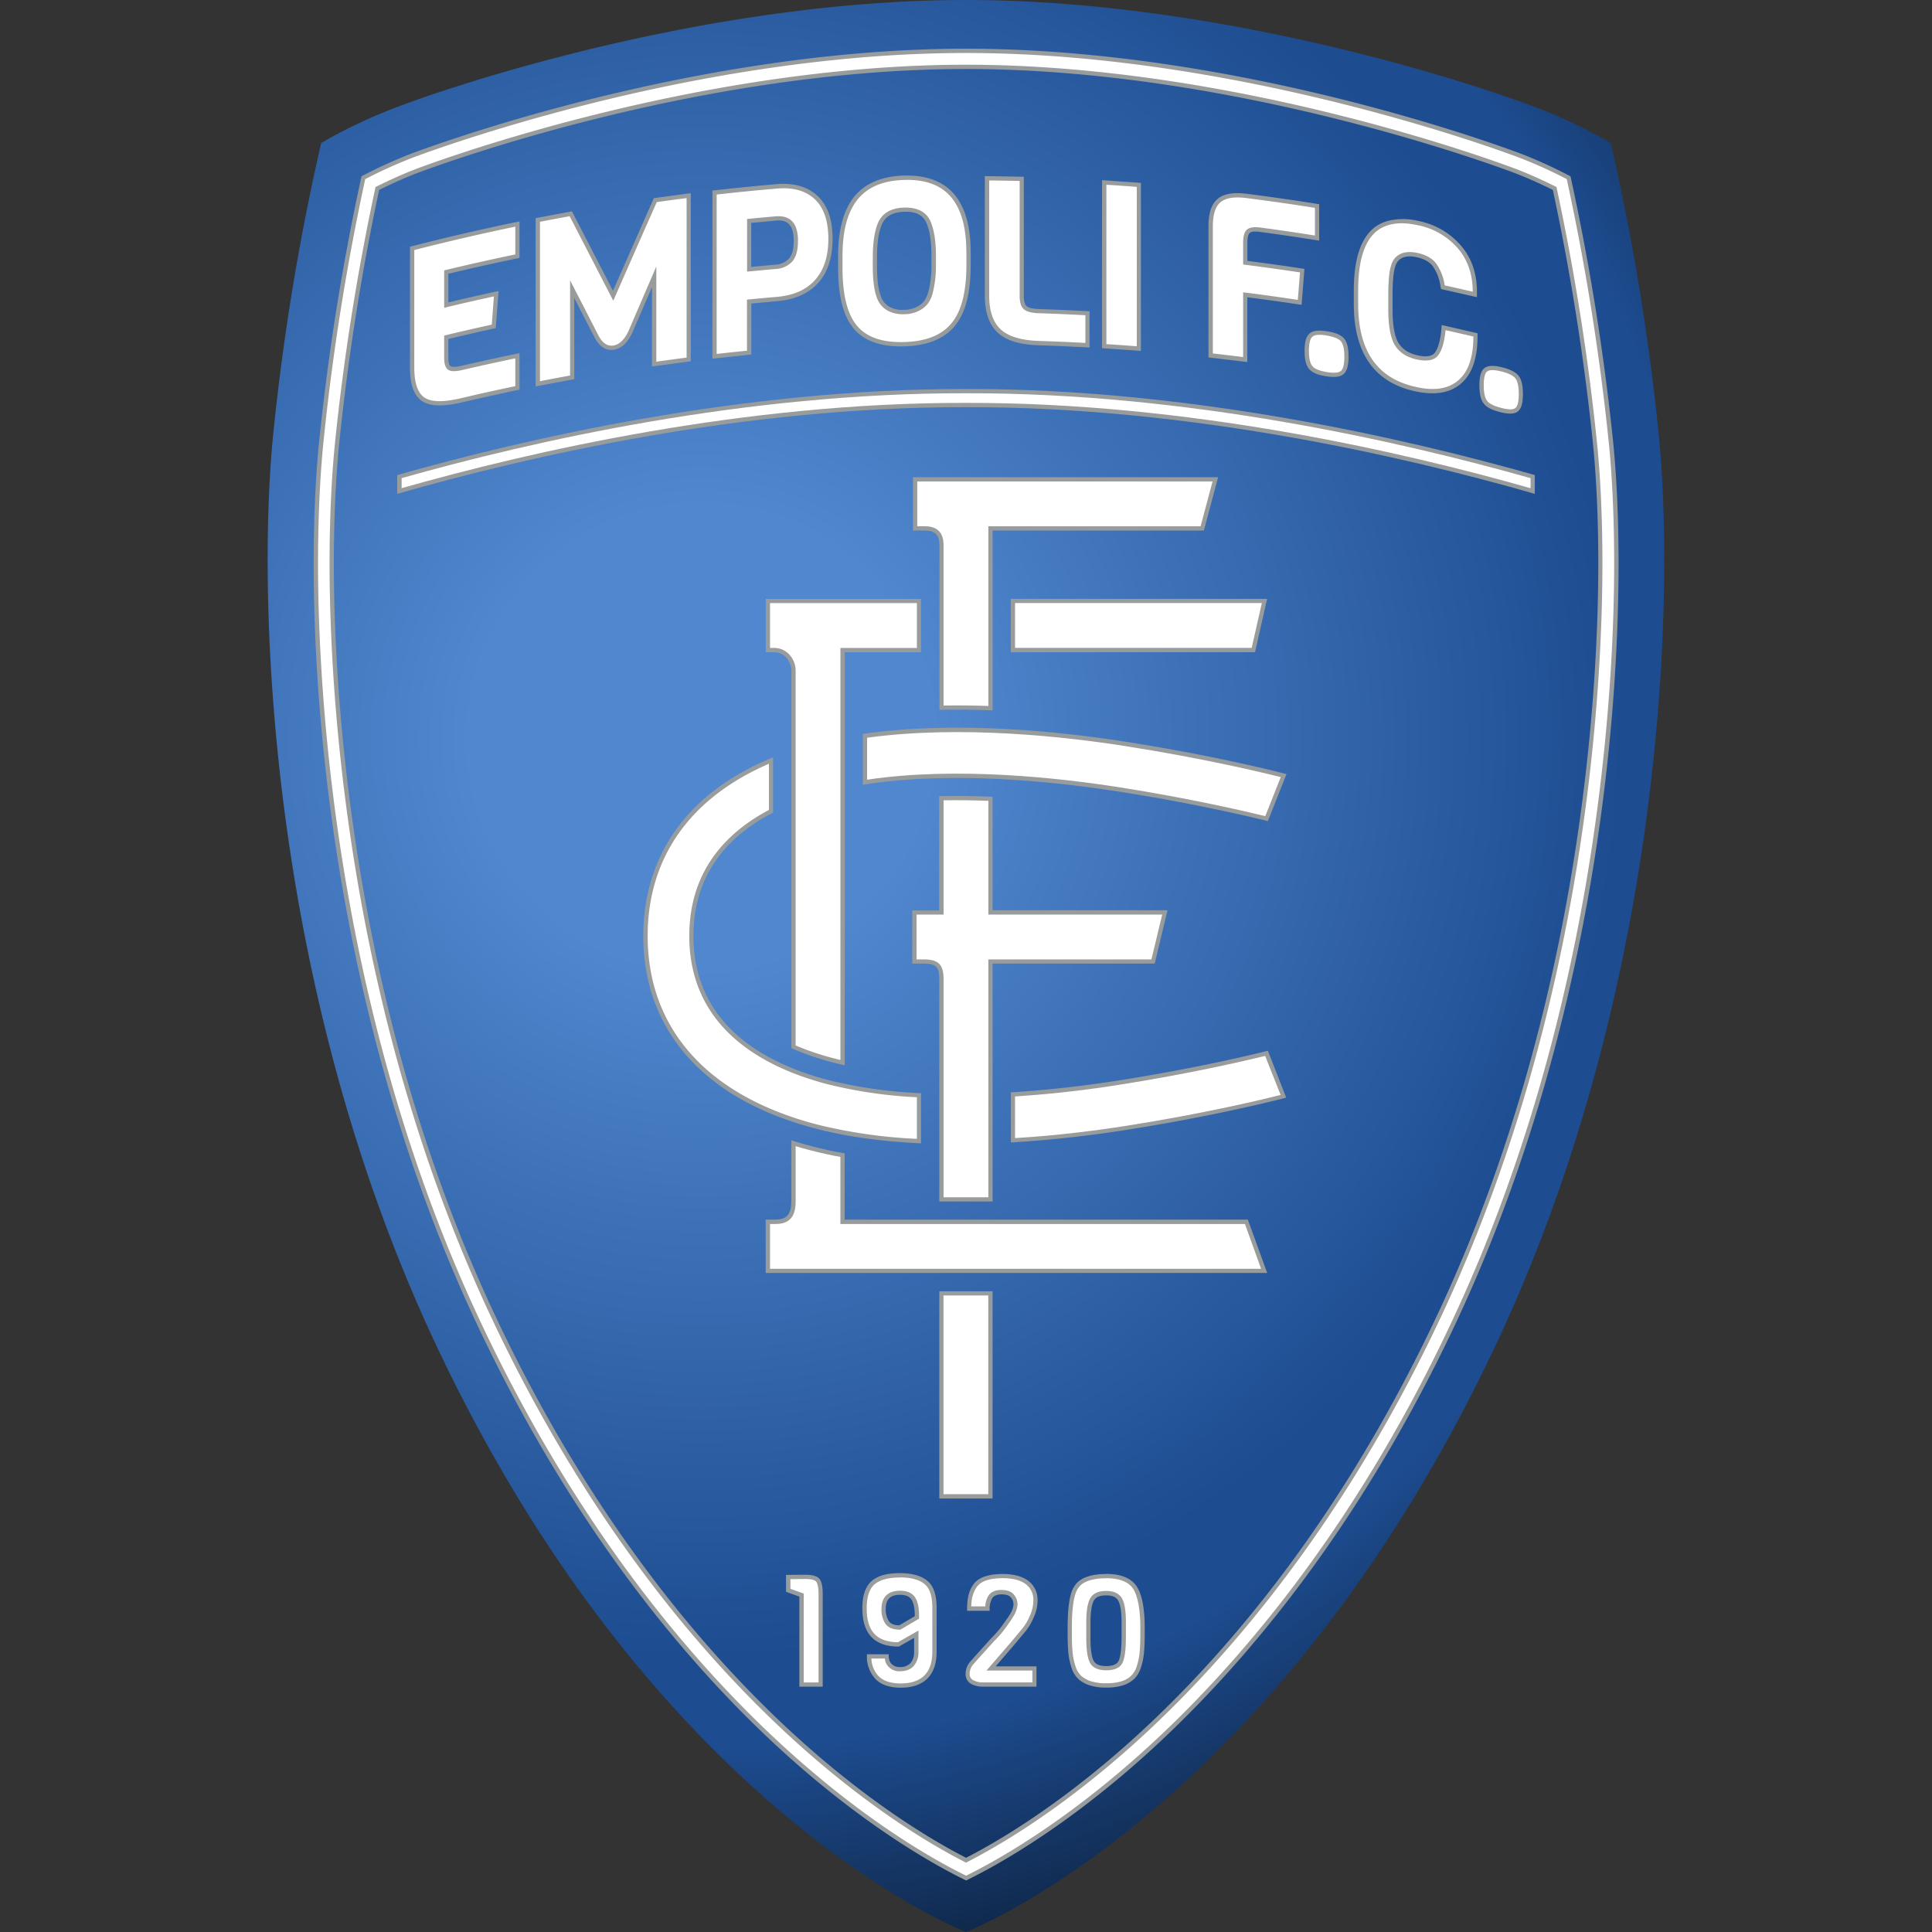
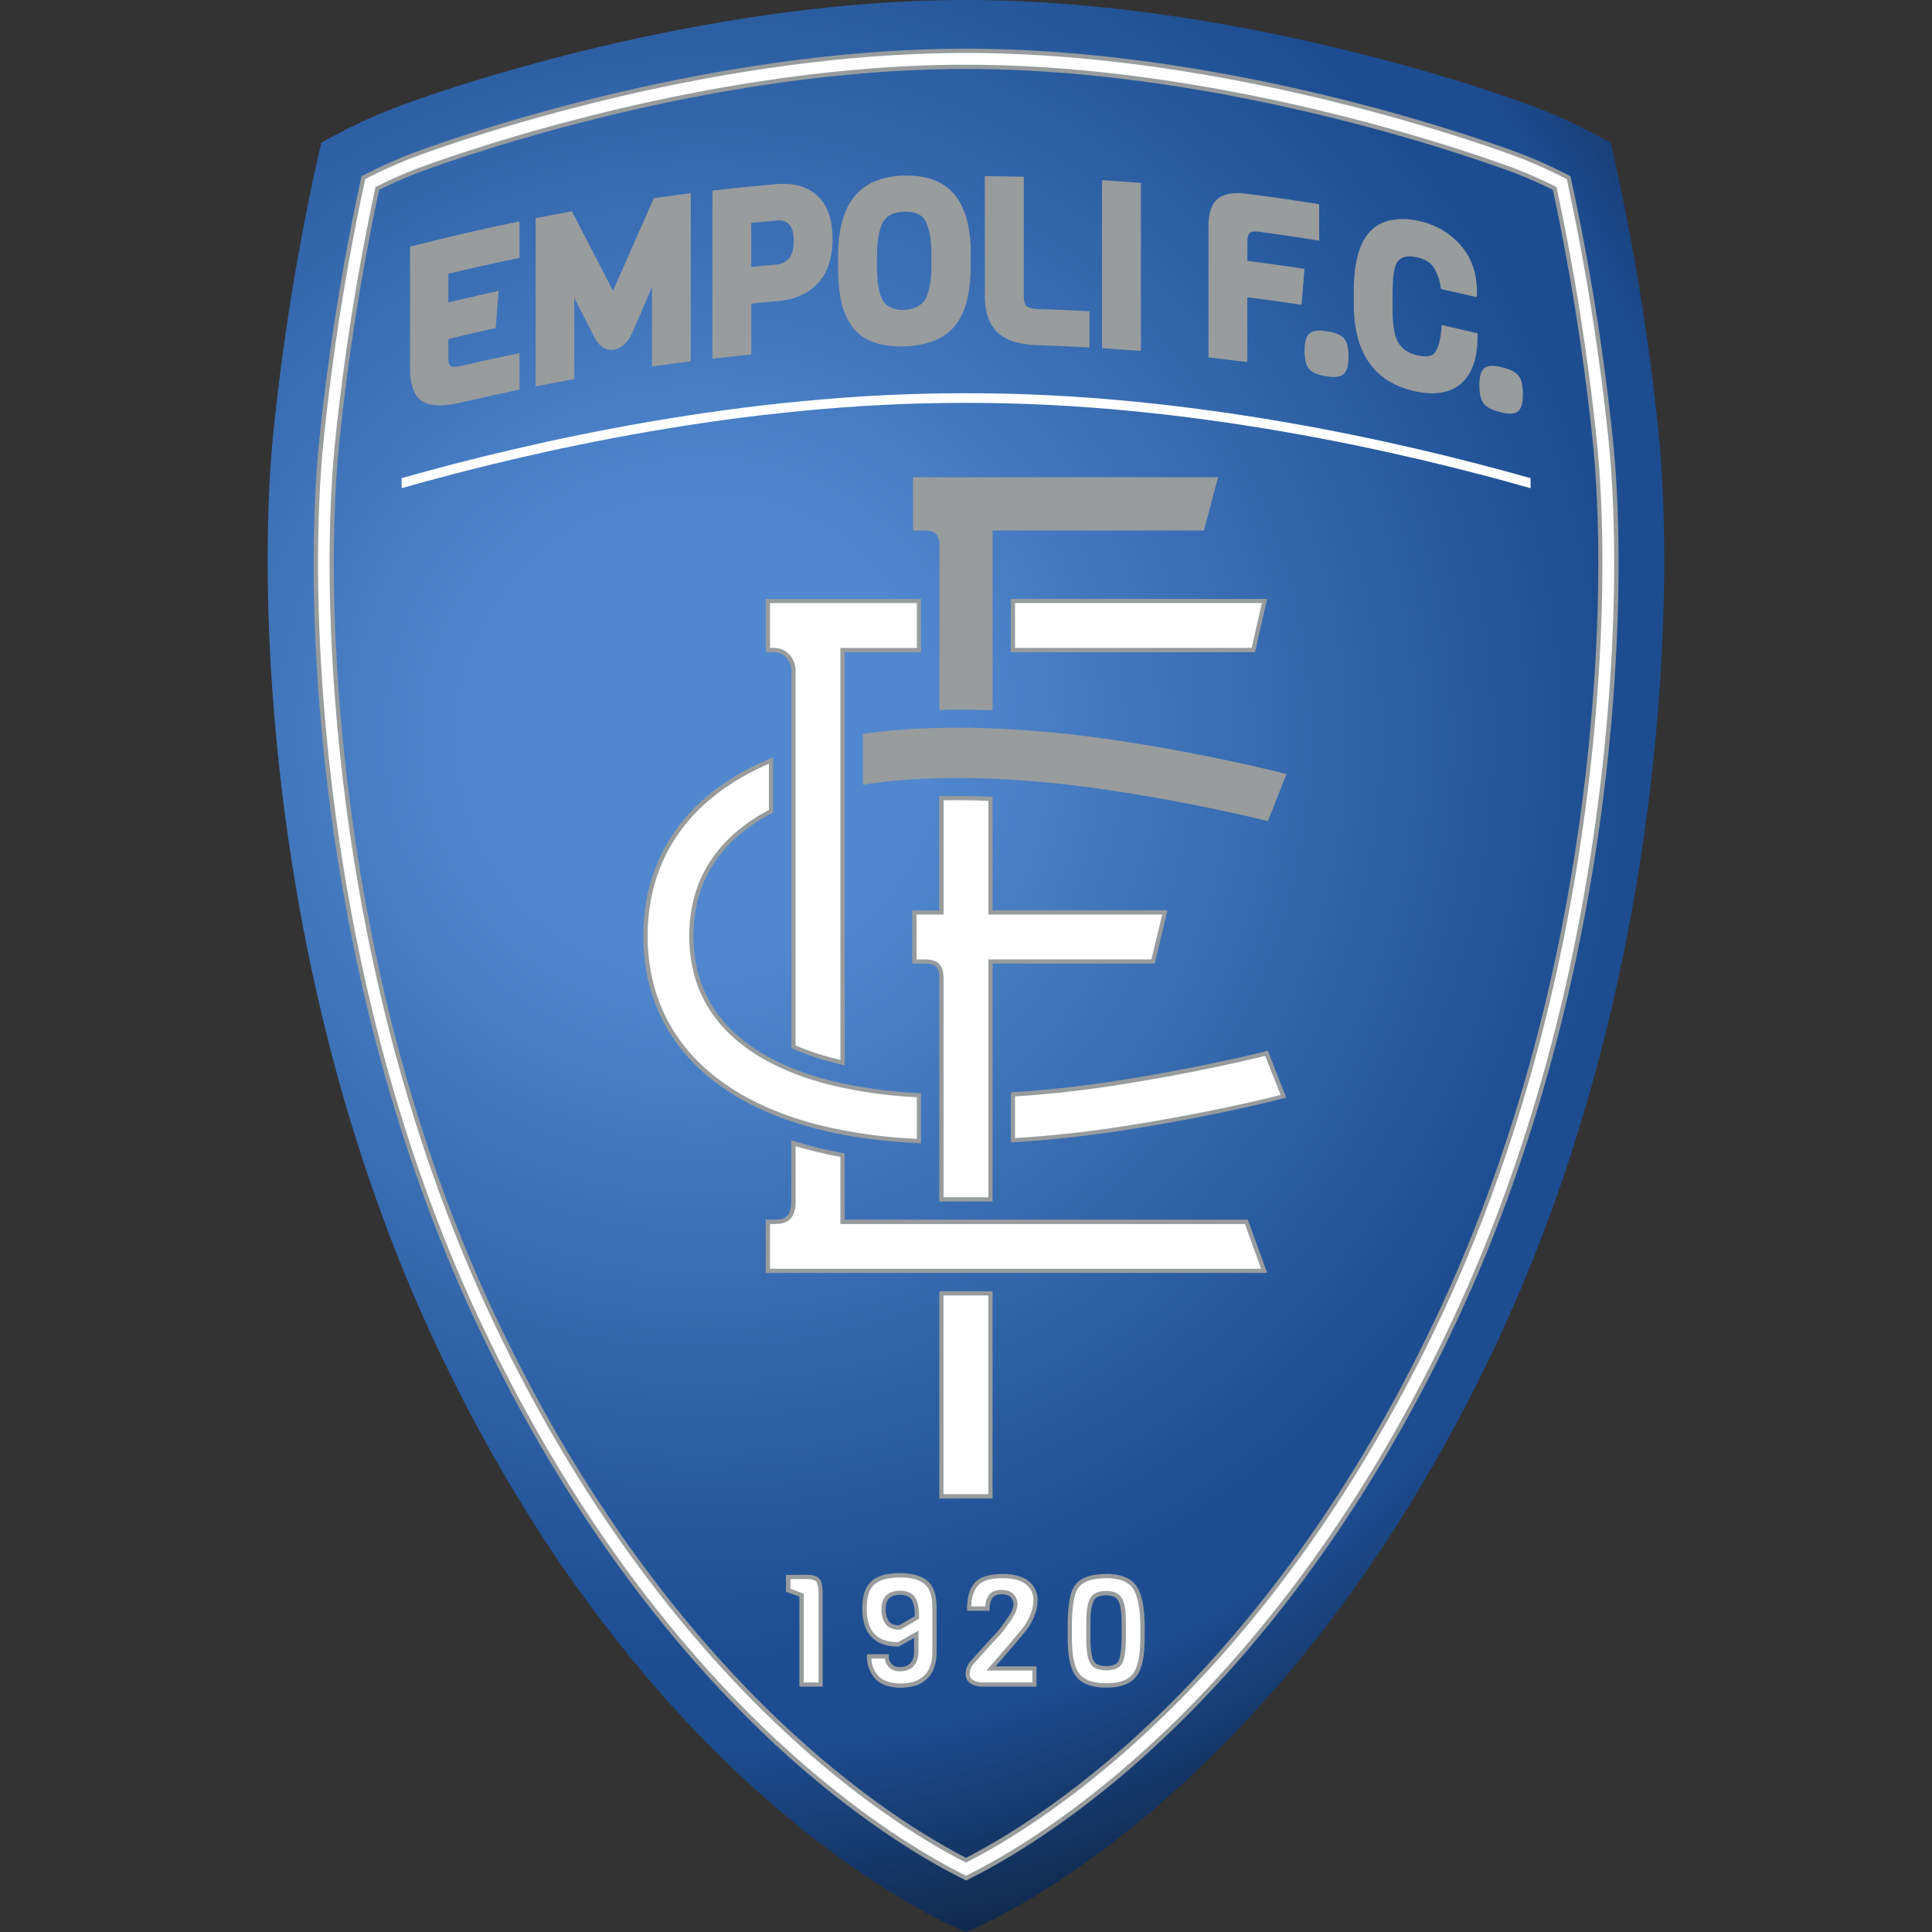
<svg xmlns="http://www.w3.org/2000/svg" id="Ebene_1" data-name="Ebene 1" width="800" height="800" viewBox="0 0 800 800">
  <rect x="0" y="0" width="800" height="800" fill="#333333" stroke="none" />
  <defs>
    <style>
      .cls-1 {
        fill: url(#Sfumatura_senza_nome_3);
      }

      .cls-2 {
        fill: #989c9d;
      }

      .cls-3 {
        fill: #fff;
      }
    </style>
    <radialGradient id="Sfumatura_senza_nome_3" data-name="Sfumatura senza nome 3" cx="-558.67" cy="940.63" r="0.21" gradientTransform="matrix(3452.28, 0, 0, -3452.28, 1928974.86, 3247628.49)" gradientUnits="userSpaceOnUse">
      <stop offset="0" stop-color="#5087ce" />
      <stop offset="0.13" stop-color="#5087ce" />
      <stop offset="0.52" stop-color="#1d4c90" />
      <stop offset="0.57" stop-color="#1d4c90" />
      <stop offset="0.77" stop-color="#07121f" />
      <stop offset="1" stop-color="#07121f" />
    </radialGradient>
  </defs>
  <g>
    <path class="cls-1" d="M179.94,555.57c-69.4-148.2-73.48-308.64-66.85-375.34A977.43,977.43,0,0,1,133,59.19,217.88,217.88,0,0,1,161.9,45.28C190.17,34.23,295.09,0,400,0S609.83,34.23,638.1,45.28A218.41,218.41,0,0,1,667,59.19a978.62,978.62,0,0,1,19.87,121c6.63,66.7,2.55,227.14-66.85,375.34C528.77,750.52,400,800,400,800S271.23,750.52,179.94,555.57Z" />
    <path class="cls-2" d="M333.49,652.07c3,0,4.89.56,5.83,1.71s1.35,3.2,1.35,6.36v38.28H331v-37.3l-5.53-2v-7Zm39-.67c5.17,0,9,1.08,11.55,3.21s3.8,5.9,3.8,11.16V683.9c0,4.92-1.3,8.67-3.87,11.18s-6.25,3.76-10.94,3.76-8.26-1.23-10.57-3.65a13.52,13.52,0,0,1-3.48-9.7V685H368v.5a7.48,7.48,0,0,0,.27,2,4,4,0,0,0,1.34,1.86,4.34,4.34,0,0,0,2.91.92,5.63,5.63,0,0,0,4.55-1.69,6.93,6.93,0,0,0,1.44-4.55v-5.82l-6.3,3.59h-.13c-10,0-15-5.33-15-15.84,0-5.25,1.28-9,3.8-11.25s6.39-3.31,11.56-3.31ZM372.38,673l6.42-3.77c0-3.21-.48-5.52-1.37-6.86s-2.44-2-4.74-2c-4,0-5.92,1.88-5.92,5.74a9,9,0,0,0,1.27,5.15C368.83,672.43,370.3,673,372.38,673Zm30.6-16.8a12.88,12.88,0,0,0-2,4.59,26.66,26.66,0,0,0-.52,5.67V667h9.33v-.51a8.56,8.56,0,0,1,1.1-4.74c.68-1,2-1.56,3.84-1.56s3.19.44,3.87,1.3a4.44,4.44,0,0,1,1.07,2.72,8.18,8.18,0,0,1-1,3.46l-1.24,2-2.54,3.59a44.92,44.92,0,0,1-4.59,5.25l-6.82,7.58-1.92,2.19a7.57,7.57,0,0,0-1.71,4.64A4.56,4.56,0,0,0,402,697.2a10,10,0,0,0,5,1.21h22.19V690h-16.9c1.15-1.35,6.47-7.51,6.47-7.51l2.54-3,3.77-4.53a25.24,25.24,0,0,0,3.09-5.49,16.87,16.87,0,0,0,1.47-6.65,9.77,9.77,0,0,0-3.82-8.23c-2.5-1.88-6.07-2.83-10.61-2.83-6.13,0-10.24,1.5-12.25,4.48Zm55-4.48c6.08,0,10.32,1.7,12.59,5S474,665.87,474,674v2.61c0,3.13-.11,5.8-.32,7.94a27.55,27.55,0,0,1-1.3,6.09,11.16,11.16,0,0,1-2.8,4.62,12.24,12.24,0,0,1-4.68,2.63,22.85,22.85,0,0,1-6.86.91,22,22,0,0,1-6.87-.95,12.67,12.67,0,0,1-4.67-2.62,10.91,10.91,0,0,1-2.8-4.62,27.46,27.46,0,0,1-1.3-6.13c-.21-2.12-.32-4.81-.32-8v-2.41c0-6.56.52-11.47,1.55-14.61a10.44,10.44,0,0,1,2.82-4.53h0c2.5-2.11,6.39-3.17,11.58-3.17Zm.06,38.16c2.71,0,4.44-.72,5.15-2.14s1.18-4.63,1.22-9.19v-7.06c0-4.09-.49-7-1.34-8.61s-2.47-2.27-5.09-2.27-4.29.73-5.09,2.24-1.3,4.42-1.34,8.39v7.31c0,4.44.47,7.5,1.28,9.09h0c.75,1.49,2.5,2.24,5.21,2.24Z" />
    <path class="cls-3" d="M333.49,653.83c3.13,0,4.14.67,4.46,1.06s1,1.71,1,5.25v36.52h-6.12V659.89l-5.54-2v-4Z" />
    <path class="cls-3" d="M372.47,653.17c4.73,0,8.23.94,10.41,2.79s3.18,5.1,3.18,9.81V683.9c0,4.42-1.13,7.75-3.34,9.91s-5.49,3.27-9.71,3.27-7.33-1.05-9.29-3.11a11.31,11.31,0,0,1-2.9-7.21h5.62a9.63,9.63,0,0,0,.17,1.2,5.59,5.59,0,0,0,1.88,2.72,6,6,0,0,0,4.07,1.36c2.64,0,4.62-.79,5.91-2.33a8.62,8.62,0,0,0,1.85-5.68v-8.86l-8.5,4.84c-8.81-.1-12.94-4.56-12.94-14,0-4.72,1.08-8.06,3.2-9.92s5.66-2.87,10.39-2.87Zm-7.47,13a10.57,10.57,0,0,0,1.6,6.16c1.13,1.61,3.07,2.44,5.76,2.47h.49l7.72-4.55v-1c0-3.62-.57-6.18-1.66-7.82-1.22-1.83-3.31-2.75-6.21-2.75-5,0-7.69,2.66-7.69,7.5Z" />
    <path class="cls-3" d="M402.66,661.19a11,11,0,0,1,1.78-4v0c1.65-2.45,5.28-3.7,10.78-3.7,4.15,0,7.36.84,9.54,2.48a8,8,0,0,1,3.12,6.82,15.23,15.23,0,0,1-1.32,6,23.28,23.28,0,0,1-2.86,5.09L420,678.34s-2.54,3-2.54,3L411,688.81l-2.52,2.92h19v4.91H407a8.1,8.1,0,0,1-4.14-1,2.75,2.75,0,0,1-1.34-2.72,5.93,5.93,0,0,1,1.33-3.56l1.85-2.1,6.82-7.57a45.63,45.63,0,0,0,4.71-5.4l2.58-3.65,1.31-2.15,0-.07a9.68,9.68,0,0,0,1.22-4.25,6.14,6.14,0,0,0-1.45-3.81c-1-1.31-2.81-2-5.26-2-3.11,0-4.61,1.28-5.32,2.35a9.36,9.36,0,0,0-1.32,4.46h-5.81a23.9,23.9,0,0,1,.42-4Z" />
    <path class="cls-3" d="M458,653.5c5.46,0,9.21,1.44,11.13,4.28s3.06,8.56,3.06,16.21v2.61c0,3.07-.1,5.68-.31,7.76a25.61,25.61,0,0,1-1.21,5.7,9.62,9.62,0,0,1-2.34,3.91,10.63,10.63,0,0,1-4,2.23A21,21,0,0,1,458,697a20.23,20.23,0,0,1-6.31-.85,11.16,11.16,0,0,1-4-2.24,9.3,9.3,0,0,1-2.33-3.9,26.25,26.25,0,0,1-1.21-5.73c-.21-2.06-.31-4.7-.31-7.83v-2.41c0-6.37.49-11.1,1.46-14a8.68,8.68,0,0,1,2.3-3.76c2.18-1.82,5.68-2.75,10.43-2.75ZM451.36,662c-1,1.88-1.51,4.89-1.55,9.2v7.33c0,4.79.52,8,1.47,9.89,1.08,2.13,3.36,3.21,6.79,3.21s5.7-1,6.73-3.12c.9-1.8,1.37-5.06,1.41-10v-7.08c0-4.46-.55-7.54-1.55-9.43-1.12-2.14-3.36-3.22-6.65-3.22s-5.53,1.07-6.65,3.18Z" />
    <path class="cls-2" d="M169.3,64C170.42,63.57,283,20.17,400,20.17h0c117,0,229.58,43.4,230.7,43.83a202,202,0,0,1,19.61,9A987.14,987.14,0,0,1,668,183.32c1.35,13.6,2.21,30.5,2.21,49.94,0,79.41-14.27,201.29-67.21,314.23-45.17,96.34-99.73,154.87-137.54,187-29.91,25.42-54.29,38.76-65.41,44.17-11.12-5.41-35.5-18.75-65.41-44.17-37.81-32.13-92.37-90.66-137.54-187-52.94-112.94-67.21-234.82-67.21-314.23,0-19.44.86-36.34,2.21-49.94A987.14,987.14,0,0,1,149.69,73,202,202,0,0,1,169.3,64Zm3,7.82c-5.82,2.28-11.16,4.76-15.31,6.82A986.14,986.14,0,0,0,140.4,184.15c-1.41,14.25-2.16,31.23-2.16,49.11,0,50.82,6.47,182.8,66.41,310.67,44.53,95,98.2,152.58,135.38,184.17,26.07,22.15,47.65,34.84,60,41.17,12.32-6.33,33.9-19,60-41.17,37.18-31.59,90.85-89.19,135.38-184.17,59.94-127.87,66.41-259.85,66.41-310.67,0-17.88-.75-34.86-2.16-49.11A986.14,986.14,0,0,0,643,78.64c-4.15-2.06-9.49-4.54-15.31-6.81C626.54,71.39,515.07,28.56,400,28.57S173.51,71.37,172.35,71.82Z" />
    <path class="cls-3" d="M400,21.94c116.56,0,228.94,43.27,230.06,43.71a199.36,199.36,0,0,1,18.7,8.51A990.21,990.21,0,0,1,666.19,183.5c1.44,14.46,2.2,31.67,2.2,49.76,0,51.26-6.53,184.41-67,313.48-45,96.06-99.4,154.39-137.09,186.41-28.8,24.48-52.34,37.67-64.26,43.53-11.92-5.86-35.46-19-64.26-43.53-37.68-32-92.05-90.35-137.09-186.41-60.51-129.07-67-262.22-67-313.48,0-18.09.76-35.3,2.2-49.76A987.74,987.74,0,0,1,151.24,74.16a199.36,199.36,0,0,1,18.7-8.51c1.13-.44,113.5-43.71,230.06-43.71ZM171.71,70.18c-5,1.94-10.17,4.26-15.45,6.88l-.77.38-.17.83A979.11,979.11,0,0,0,138.65,184c-1.43,14.31-2.18,31.35-2.18,49.28,0,50.93,6.49,183.23,66.58,311.42,44.66,95.26,98.52,153.06,135.83,184.77,25.61,21.76,46.94,34.52,60.31,41.39l.81.41.81-.41c13.37-6.87,34.7-19.63,60.31-41.39,37.31-31.71,91.16-89.51,135.83-184.77C657,416.49,663.53,284.19,663.53,233.26c0-17.93-.75-35-2.18-49.28A976.56,976.56,0,0,0,644.68,78.27l-.17-.83-.77-.38c-5.27-2.62-10.47-4.94-15.44-6.88C627.18,69.74,515.41,26.8,400,26.8S172.83,69.74,171.71,70.18Z" />
    <path class="cls-2" d="M411,534.68V620.5H388.94V534.68l.32,0h21.45Zm0-37.53V399h67.14l5.3-22.08H411v-47c-7.23-.31-14.66-.42-22.1-.24V377H377.75V399h4.71c5,0,6.41,1.26,6.48,6.11v92.4H411v-.4Zm-61.25,7.65V477.59c-4.66-.82-9.23-1.8-13.67-3-2.89-.75-5.69-1.55-8.42-2.42v25.2c0,6.07-2.43,7.69-6.85,7.65h-3.75v22.09H524.71l-8-22.09h-167v-.26Zm39.16-210.86c7.47-.16,14.89-.07,22.1.21V219.69H498.5l5.89-22.08H378.05v22.08H383c4.79,0,6,2.43,6,6.34v67.91Zm29.78-23.89h101l5-22.08H418.54v22.08Zm0,203c19-1.09,35.81-3.33,47.34-5.13,39.46-6.19,66.56-13.41,66.56-13.41L525,435.09c-7.28,1.83-30.78,7.45-62.07,12.35-11.4,1.79-27,3.81-44.08,4.86l-.27,0v20.76Zm-69-203h31.66V248H317.09v22.08h3.48c4.63,0,7.12,4.33,7.12,7.59V434l.24.12A111.32,111.32,0,0,0,345.11,440c1.54.4,3.1.78,4.68,1.13V270.05Zm31.65,182.62a191.19,191.19,0,0,1-38.2-5.4c-25.56-6.64-56-22.4-56-59.71h0c0-26.22,15-41.79,32.84-51l.14-.06V313.6l-.25.1c-36.93,15.07-53.5,42.37-53.5,73.86h0c0,36.22,21.93,66.9,71.57,79.81,13.68,3.56,28.58,5.37,43.43,6.06V452.67ZM357.28,303.94v21l.22,0c37.11-6,80.89-1.05,105.39,2.79C494.18,332.58,517.68,338.2,525,340l7.7-19.46s-27.1-7.22-66.56-13.4c-23.31-3.65-68.41-9.06-108.65-3.27Z" />
    <path class="cls-3" d="M348,506.83H515.51c.67,1.86,5.41,15,6.68,18.55H318.85V506.83h2c1.81,0,4.44-.18,6.31-2,1.57-1.56,2.3-3.9,2.3-7.38V474.6q3,.93,6.2,1.74c3.92,1,8,1.93,12.33,2.72l0,.45v27l0,.34Z" />
-     <path class="cls-3" d="M390.71,291.86V226c0-2,0-8.1-7.73-8.1h-3.17V199.37H502.09c-.9,3.36-4.4,16.48-4.95,18.56H409.26v74.39c-6.36-.22-12.57-.28-18.55-.18v-.28Z" />
    <path class="cls-3" d="M409,536.43H391l-.32,0v82.27h18.55v-82.3Z" />
    <path class="cls-3" d="M409.26,495.48V397.27h67.52c.52-2.14,3.66-15.26,4.46-18.56H409.52l-.26,0V331.61c-6.4-.25-12.61-.32-18.54-.21v47.3l-.19,0h-11v18.56h2.94c6,0,8.16,2.05,8.25,7.87v90.63h18.57l0-.3Z" />
    <path class="cls-3" d="M420.31,268.29V249.71l.19,0h102l-4.2,18.56h-98Z" />
    <path class="cls-3" d="M348,268.64V438.91c-.83-.2-1.65-.4-2.47-.62A112.41,112.41,0,0,1,329.66,433l-.21-.08V277.64c0-4.48-3.39-9.33-8.88-9.35h-1.72V249.73h60.82V268.3l-.25,0H348v.36Z" />
    <path class="cls-3" d="M420.31,471V454l.21,0c16.56-1.07,31.56-3,42.64-4.77,29.61-4.64,52.49-10,60.72-12,.88,2.21,5.29,13.36,6.4,16.16-6.76,1.71-31.33,7.68-64.45,12.87-11.76,1.84-27.78,3.92-45.51,5V471Z" />
    <path class="cls-3" d="M379.67,454.66v16.91a210.34,210.34,0,0,1-41.24-5.91c-45.3-11.78-70.24-39.52-70.24-78.1h0c0-32.42,17.6-57.17,50.08-71.24l.13-.05v19.11l-.17.08c-17.88,9.55-32.81,25.49-32.81,52.1,0,38.44,31.18,54.62,57.35,61.42a190.64,190.64,0,0,0,36.9,5.36v.32Z" />
-     <path class="cls-3" d="M359.05,305.47v17.37l.16,0c36.93-5.53,79.78-.68,104,3.11,29.61,4.64,52.49,10,60.72,12,.88-2.21,5.29-13.36,6.4-16.16-6.76-1.71-31.33-7.67-64.45-12.86-24.63-3.87-67.91-8.75-106.56-3.48l-.22,0Z" />
    <path class="cls-2" d="M213,92.12c-14,2.89-28.06,6.16-41.9,9.7l-1.33.34v50c0,7.2,1.67,11.77,5.12,14,3.28,2.11,8.63,2.26,16.36.46,7.43-1.74,15-3.4,22.47-5l1.4-.29V146.23l-2.12.44c-7.18,1.49-14.47,3.09-21.66,4.76-3.48.8-4.55.35-4.8.19s-.88-.77-.88-3.48v-7.78c6.07-1.45,12.22-2.88,18.33-4.21l1.28-.28,1.18-15.37-2.32.5c-6.15,1.34-12.34,2.77-18.47,4.23V113.36c9.29-2.22,18.71-4.34,28.06-6.28l1.4-.29V91.68l-2.12.44ZM284.1,80.25l-13.36,1.8-.39.9s-14,31.77-16.53,37.46l-17-32.92-1.28.25-13.75,2.59V160l16-3V123.37c3.4,6.63,8.34,16.23,8.34,16.23,2.57,5,5.82,5.57,8.11,5.2,3.09-.5,5.64-2.85,7.57-7,0,0,4.76-11,8.16-18.93v32.88l16.07-2.15V80l-2,.26Zm37.48-4c-8.31.71-16.73,1.55-25,2.49l-1.57.17v69.6l16.09-1.71V125.69l10.78-1c7.21-.62,12.89-3.14,16.87-7.49s6-10.53,6-18.3h0c0-7.83-2-13.78-6.11-17.66h0c-4.1-3.92-9.85-5.59-17.08-5Zm-.33,15.08c2.36-.21,4.07.22,5.25,1.3,1.43,1.31,2.16,3.71,2.16,7.12h0c0,3.43-.66,5.91-2,7.37a8.28,8.28,0,0,1-5.76,2.49l-9.84.91V92.29l10.15-.94Zm53-18.64C365,73,358,76,353.54,81.66c-4.31,5.5-6.5,13.69-6.5,24.32v4.83c0,11.78,2.11,20,6.44,25.21s11.37,7.66,20.95,7.39,16.61-3.13,21-8.51,6.52-13.67,6.52-25.26v-5c0-10.59-2.24-18.67-6.67-24C390.69,75.11,383.64,72.45,374.29,72.71Zm-5.1,54.76a8,8,0,0,1-3.09-2.32c-1.36-1.69-2.92-5.59-2.92-15v-3.43c0-5.87.66-10.45,1.95-13.61,1.43-3.5,4.5-5.26,9.39-5.4s7.81,1.43,9.21,4.79,2,7.81,2,13.48v3.43a42.9,42.9,0,0,1-1.2,11.15,11.42,11.42,0,0,1-1.79,4.07,9.28,9.28,0,0,1-3.21,2.54,12.16,12.16,0,0,1-5.19,1.16A11.37,11.37,0,0,1,369.19,127.47Zm38.65-52.75V122.4c0,7,1.83,12.16,5.43,15.42s9.07,4.9,16.87,5.15c6.38.21,12.84.49,19.19.83l1.86.1v-15l-1.67-.09c-6.39-.34-12.87-.62-19.26-.83-3.41-.11-4.69-.82-5.15-1.22-.74-.66-1.13-2.08-1.13-4.11V73.19l-16.16-.27,0,1.8Zm48.52,1.78v67.69l16.11,1.13,0-1.89V75.73L456.35,74.6v1.9Zm47.8,5.93c-2.5,2.17-3.72,5.89-3.72,11.37V148l16.08,1.91V123.09c6.84.88,13.76,1.83,20.6,2.86l1.88.29,1.18-14.9-1.63-.25c-7.29-1.11-14.69-2.13-22-3.06v-7.64c0-2.69.61-3.62,1-3.94s1.3-.82,4.16-.43c7.5,1,15.09,2.11,22.57,3.3l2,.32V84.56l-1.49-.24c-9.43-1.5-19-2.87-28.54-4.08-5.54-.7-9.6,0-12.09,2.19Zm38.15,55.68c-1.42,1.19-2.07,3.48-2.07,7.2,0,3.56.6,6,1.85,7.49s3.54,2.48,7,3c3.64.6,6,.3,7.35-.93s2-3.49,2-7.2c0-3.55-.59-6-1.8-7.44h0c-1.23-1.48-3.51-2.47-7-3-3.61-.59-5.95-.32-7.36.87Zm32.14-46.52c-9.17,2.57-13.83,12.25-13.83,28.77v5.56c0,20.52,8.71,32.71,25.89,36.23,8,1.65,14.25.49,18.69-3.46s6.65-10.42,6.65-19.31V138L597,134.59l-.18,2c-.45,4.54-1.36,7.74-2.73,9.5-1.11,1.44-3.41,1.81-6.82,1.11-3.72-.77-6.36-2.4-8.07-5s-2.57-7.42-2.57-14.15v-5.75c0-2.5.06-4.46.17-5.85.27-5.24,1.28-7.42,2.08-8.33,1.6-1.83,4.1-2.37,7.62-1.64,3.12.65,5.42,1.92,6.82,3.78a19.19,19.19,0,0,1,3.16,8.26l.2,1.16,14.89,3.37,0-2.2c0-7.73-2.3-14.25-6.82-19.38a31.21,31.21,0,0,0-17.55-10,26.3,26.3,0,0,0-12.77.06Zm40.29,60.86c-1.45,1.11-2.12,3.38-2.12,7.13,0,3.53.59,6,1.8,7.55s3.45,2.71,6.85,3.55c3.67.91,6,.79,7.37-.37s2-3.4,2-7.14c0-3.52-.57-6-1.75-7.51s-3.41-2.69-6.8-3.53c-3.59-.89-5.93-.79-7.37.32Z" />
-     <path class="cls-2" d="M164.48,204.12v-7.41c52.4-14.88,142.71-35.85,235.52-35.62,92.81-.23,183.14,20.74,235.53,35.62v7.78C582.25,189.19,492.6,168.37,400,168.6c-92.58-.23-182.21,20.59-235.48,35.89l0-.37Z" />
    <path class="cls-3" d="M166.27,202.15C219.9,186.88,308.49,166.6,400,166.83c91.54-.23,180.16,20.06,233.78,35.33V198c-54-15.29-142.4-35.39-233.75-35.16-91.34-.23-179.75,19.86-233.72,35.15v4.14Z" />
-     <path class="cls-3" d="M213.37,159.9q-11.28,2.34-22.51,5c-7.14,1.66-12.13,1.63-15-.22s-4.31-6-4.31-12.5V103.53q20.84-5.32,41.83-9.68v11.5q-14.77,3.06-29.46,6.61v15.49q10.28-2.48,20.6-4.72-.44,5.83-.89,11.69-9.87,2.16-19.71,4.53v9.19c0,2.6.56,4.25,1.69,5s3.17.73,6.15,0q10.78-2.51,21.62-4.75v11.5Zm58.41-49.59q-5.76,13.35-11.53,26.75-2.52,5.4-6.26,6t-6.25-4.26q-5.84-11.4-11.68-22.73v39.42q-6.24,1.14-12.47,2.35v-66q6.15-1.2,12.29-2.31,9,17.42,18.07,35,9-20.52,18-40.85,6.18-.87,12.36-1.65v66.05q-6.27.8-12.54,1.68V110.31Zm65.66-27.79Q343,87.85,343,98.9c0,7.36-1.86,13-5.58,17.11s-8.95,6.34-15.71,6.92q-6.19.52-12.4,1.14v21.16q-6.29.61-12.56,1.33v-66q12.47-1.41,25-2.48c6.76-.58,12,.94,15.71,4.49Zm-7,17.25c0-7.29-3.11-10.72-9.32-10.18q-5.89.5-11.77,1.09v21.8q5.88-.58,11.77-1.09a10,10,0,0,0,6.92-3.08C329.62,106.51,330.42,103.67,330.42,99.77Zm69.73,4.86v5c0,11.08-2,19.11-6.12,24.15s-10.63,7.6-19.65,7.85-15.52-1.94-19.54-6.75-6-12.83-6-24.08V106c0-10.26,2-18,6.12-23.23s10.55-8,19.41-8.27,15.38,2.22,19.55,7.26S400.15,94.43,400.15,104.63Zm-12.61,4.82V106c0-5.93-.73-10.66-2.18-14.16-1.69-4-5.32-6-10.89-5.88s-9.28,2.35-11,6.5q-2.08,5.08-2.09,14.28v3.43q0,12,3.27,16a9.53,9.53,0,0,0,3.76,2.87,13.19,13.19,0,0,0,6,1.07,13.91,13.91,0,0,0,5.94-1.35,11,11,0,0,0,3.81-3,12.86,12.86,0,0,0,2.09-4.67,44.17,44.17,0,0,0,1.27-11.62ZM449.43,142q-9.62-.53-19.23-.83c-7.26-.24-12.51-1.77-15.74-4.7s-4.86-7.62-4.86-14.11V74.72q6.31.06,12.62.21v47.68q0,3.9,1.72,5.43c1.15,1,3.23,1.56,6.26,1.66q9.62.31,19.23.83V142Zm21.29,1.39q-6.29-.5-12.59-.89v-66q6.3.39,12.59.88Zm73.79-45.86q-11.29-1.8-22.62-3.31c-2.65-.35-4.49-.06-5.55.86s-1.58,2.67-1.58,5.27v9.18q11.79,1.49,23.54,3.27l-.9,11.37q-11.31-1.71-22.64-3.13v26.81q-6.27-.79-12.55-1.49V93.8q0-7.33,3.11-10C507.4,82,511,81.36,516,82q14.25,1.81,28.48,4.07v11.5Zm10.76,43.84q1.4,1.68,1.4,6.31t-1.4,5.88c-.93.84-2.89,1-5.89.5s-5-1.3-5.94-2.44-1.44-3.25-1.44-6.35.48-5,1.44-5.85,2.94-1,5.94-.48,5,1.31,5.89,2.43Zm43.3-4.65q5.76,1.28,11.52,2.62c0,8.41-2,14.39-6.07,18s-9.76,4.58-17.16,3c-16.29-3.34-24.47-14.62-24.47-34.5v-5.57c0-15.63,4.19-24.72,12.56-27.06,3.29-1,7.26-1,11.91,0a29.39,29.39,0,0,1,16.58,9.38c4.25,4.83,6.38,10.92,6.38,18.21q-5.79-1.35-11.6-2.63a20.71,20.71,0,0,0-3.49-9q-2.51-3.33-7.87-4.45-6.25-1.29-9.31,2.21c-1.43,1.63-2.27,4.75-2.51,9.34q-.18,2.19-.18,6v5.76q0,10.66,2.87,15.12t9.18,5.75c4.14.85,7,.28,8.58-1.75s2.61-5.51,3.08-10.42Zm28.94,20q1.38,1.8,1.38,6.43c0,3.09-.46,5-1.38,5.77s-2.85.76-5.82,0-4.93-1.69-5.88-2.91-1.42-3.37-1.42-6.47.47-5,1.42-5.73,2.91-.74,5.88,0,4.91,1.71,5.82,2.9Z" />
  </g>
</svg>